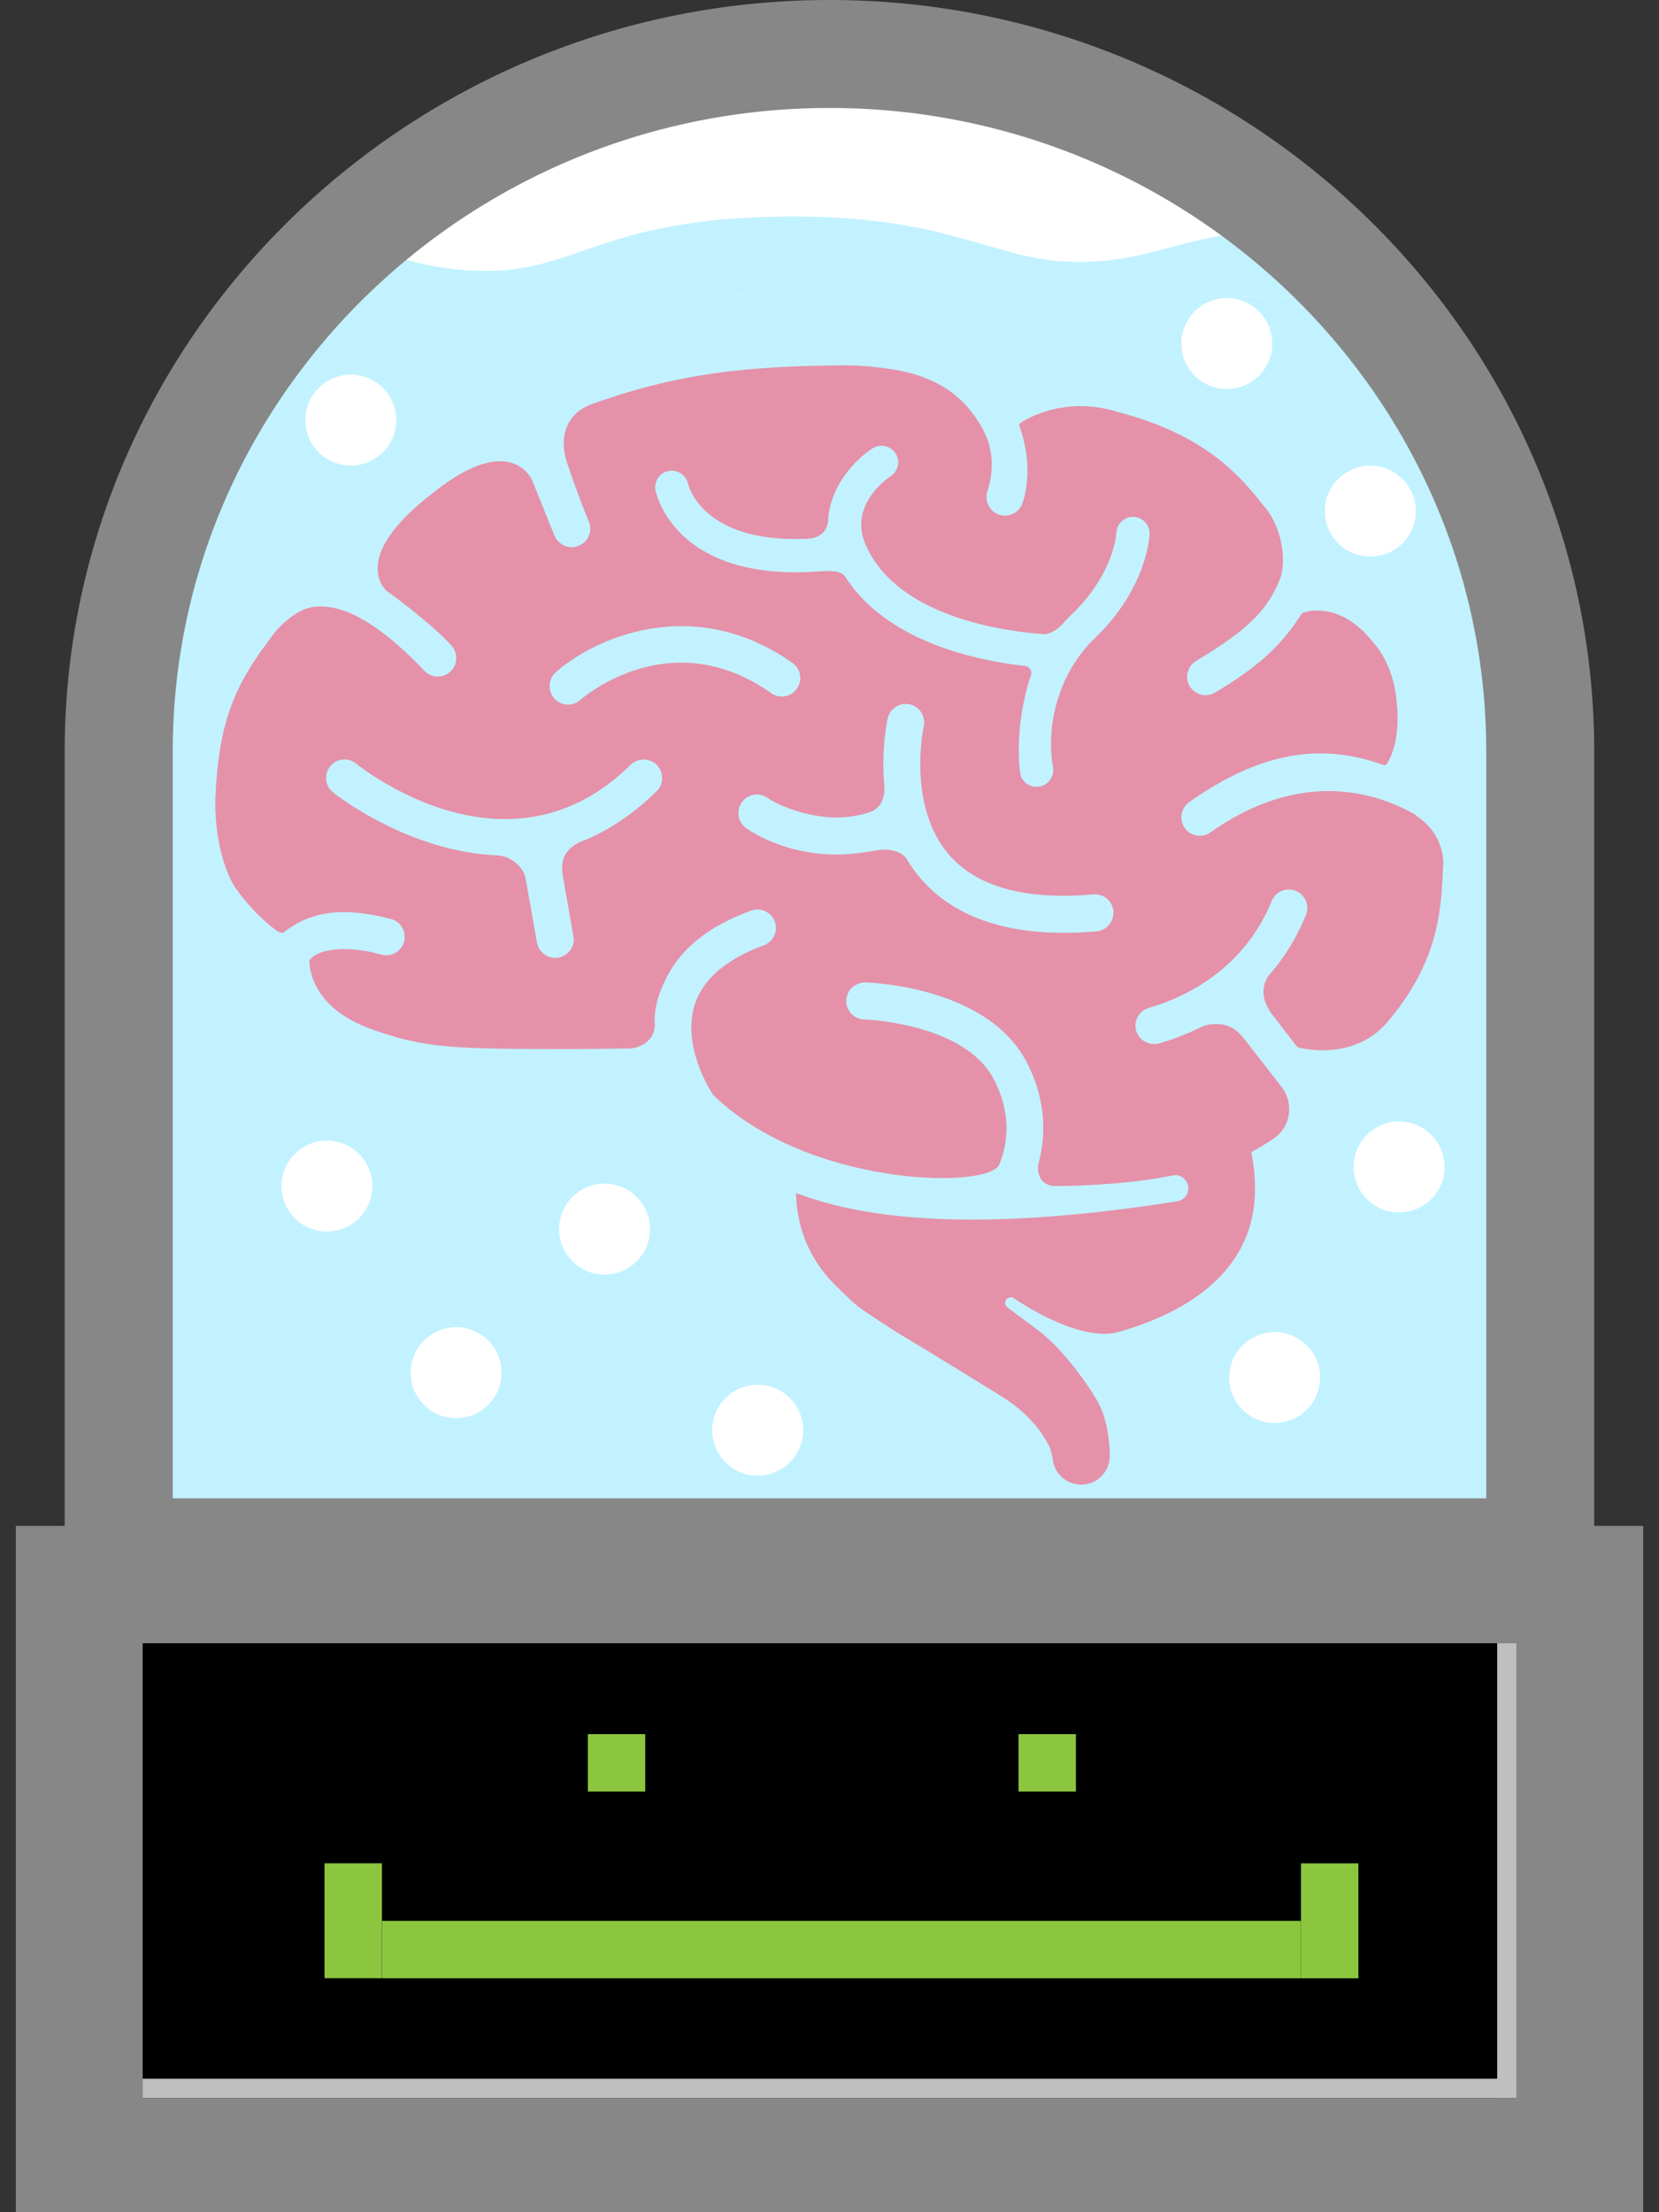
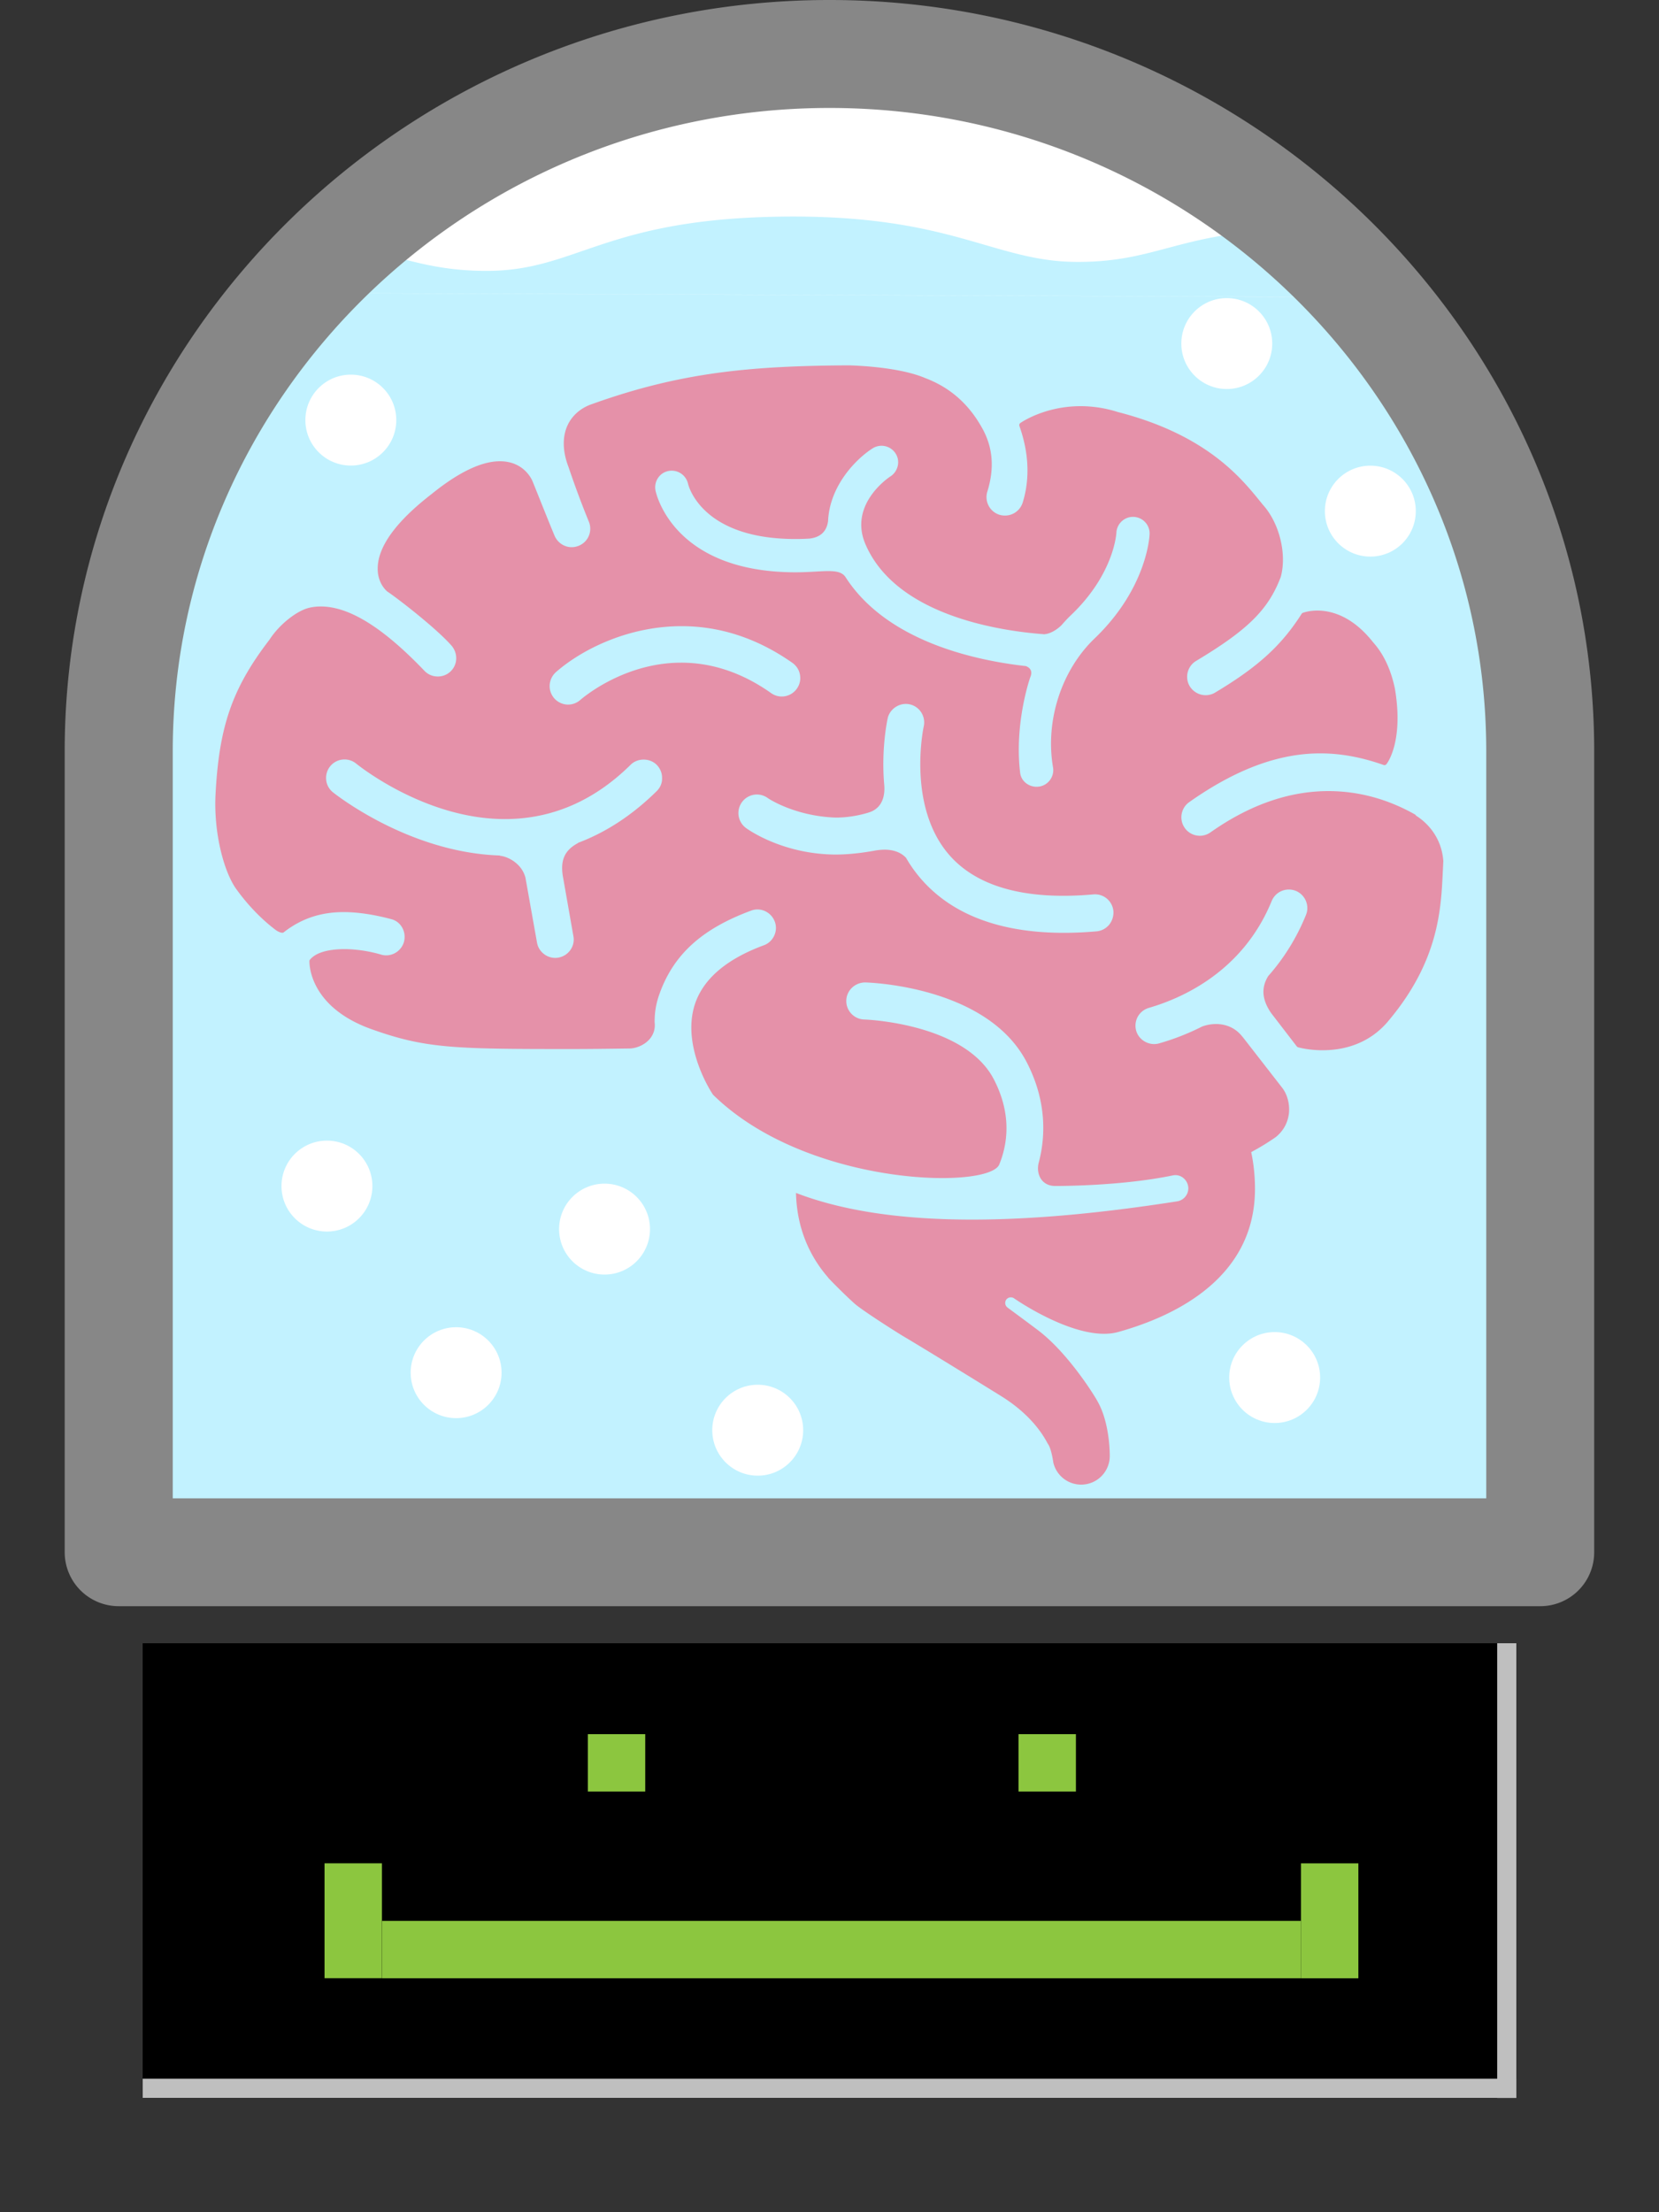
<svg xmlns="http://www.w3.org/2000/svg" version="1.1" id="Layer_1" x="0" y="0" width="150" height="200" viewBox="0 0 150 200" xml:space="preserve">
  <rect x="0" y="0" width="150" height="200" fill="#333333" stroke="none" />
  <style>.st0{fill:#fff}.st3{fill:#878787}.st4{fill:#bfbfbf}.st5{fill:#8cc63f}</style>
  <path class="st0" d="M139.26 67.72C139.15 33 110.42 4.88 75 4.88S10.85 33 10.74 67.72v72.61h128.53l-.01-72.61z" />
  <path d="M123.77 26.87l-97.19-.38C16.76 37.52 10.8 51.94 10.75 67.73v72.61h128.53V67.72c-.07-15.6-5.9-29.87-15.51-40.85zm-6.21-6.18c-10.93.21-12.72 2.99-20.11 2.99-7.69 0-11.34-4.36-27.12-4.09-15.8.27-18.23 4.9-26.33 4.9-5.53 0-8.23-1.53-13.12-2.41-1.51 1.4-2.95 2.87-4.31 4.4l97.19.38a64.485 64.485 0 0 0-6.2-6.17z" fill="#c2f2ff" />
  <path d="M128.03 73.74a.217.217 0 0 0-.1-.11c-2.48-1.4-5.12-2.11-7.83-2.11-3.56 0-7.15 1.26-10.65 3.73-.29.2-.62.31-.96.31-.54 0-1.06-.26-1.37-.71-.53-.75-.35-1.8.4-2.33 4.2-2.96 8.08-4.41 11.85-4.41 1.84 0 3.72.34 5.73 1.05.1.03.2 0 .26-.08.07-.08 1.57-2.05.76-6.83-.36-1.72-1.02-3.12-1.95-4.16-1.88-2.39-3.79-2.89-5.06-2.89-.79 0-1.29.2-1.31.2-.05.02-.09.05-.11.09-1.83 2.87-3.94 4.8-7.82 7.12-.26.16-.56.24-.86.24-.59 0-1.13-.31-1.44-.81-.47-.79-.21-1.82.58-2.29 4.67-2.8 6.53-4.63 7.65-7.59.57-2.08-.13-4.89-1.62-6.53l-.3-.37c-1.7-2.09-4.85-5.97-12.81-8.01a11.12 11.12 0 0 0-3.36-.53c-3.25 0-5.36 1.46-5.45 1.52-.09.06-.12.17-.09.27.32.93 1.28 3.75.3 6.92-.22.7-.86 1.18-1.6 1.18-.17 0-.33-.02-.5-.07a1.672 1.672 0 0 1-1.1-2.09c.65-2.1.51-3.95-.42-5.66-1.22-2.24-2.92-3.74-5.17-4.6-2.15-.92-5.56-1.12-6.93-1.16-8.86.05-15.17.62-23.16 3.48-1.02.33-1.82 1-2.25 1.89-.5 1.04-.49 2.35.04 3.76.01.02.03.07.06.17a83.53 83.53 0 0 0 1.8 4.83c.17.41.17.87 0 1.28-.17.41-.49.73-.91.9-.2.08-.42.13-.64.13-.67 0-1.28-.41-1.55-1.04-.48-1.14-1.97-4.89-1.99-4.92-.03-.07-.72-1.81-2.95-1.81-1.67 0-3.75 1-6.17 2.96-3.22 2.49-4.86 4.75-4.88 6.71-.02 1.38.81 2.06.87 2.11.66.42 4.27 3.17 5.77 4.85.63.7.61 1.74-.05 2.37-.31.3-.72.46-1.16.46-.46 0-.89-.18-1.21-.52-3.74-3.91-6.8-5.81-9.37-5.81-.36 0-.72.04-1.05.12-1 .23-2.61 1.38-3.59 2.89-3.43 4.46-4.55 7.95-4.87 13.93-.19 3.58.78 7.08 1.86 8.59 1.53 2.13 3.07 3.34 3.65 3.77 0 0 .47.3.65.16 1.53-1.2 3.28-1.83 5.42-1.83 1.28 0 2.74.22 4.32.64.42.11.77.39.98.77.22.39.27.87.15 1.3-.21.71-.87 1.2-1.6 1.2-.16 0-.32-.02-.47-.07-1.1-.32-2.13-.46-3.06-.49-.91-.02-2.58.06-3.33.91-.03.04-.07.08-.08.13-.01.05-.19 4.12 5.6 6.19 4.87 1.74 7.39 1.8 17.97 1.8 1.56 0 3.27-.02 5.4-.05.53-.01 1.29-.28 1.78-.84.37-.43.53-.96.46-1.52-.01-.9.13-1.72.44-2.58 1.27-3.55 3.82-5.87 8.27-7.52.19-.07.38-.11.58-.11.7 0 1.32.44 1.57 1.09.16.42.14.87-.05 1.28-.19.41-.52.72-.94.87-3.41 1.26-5.5 3.07-6.24 5.36-1.24 3.87 1.62 8.13 1.66 8.16 8.51 8.34 25.05 8.58 25.88 6.27.7-1.72 1.18-4.45-.51-7.69-2.65-5.07-11.62-5.39-11.71-5.39-.92-.03-1.65-.8-1.62-1.72.02-.9.78-1.63 1.71-1.63.45.01 11.03.36 14.59 7.19 1.93 3.71 1.66 7.01 1.09 9.13-.14.57-.03 1.14.28 1.54.2.25.57.54 1.22.54 0 0 5.86.04 10.65-.96.65-.13 1.26.34 1.37.99.1.65-.35 1.26-1 1.36-7.03 1.1-13.19 1.65-18.53 1.65-6.46 0-11.74-.8-15.93-2.41.07 2.95 1.07 5.53 2.9 7.64.01.02.02.03.03.05.61.64 1.52 1.55 2.35 2.3.64.58 3.65 2.5 4.43 2.97 1.51.88 8.39 5.12 9.05 5.54 3.03 1.95 3.92 4.07 4.02 4.19.32.43.49 1.7.49 1.7a2.586 2.586 0 0 0 5.1-.62s.04-2.91-1.09-4.9c-.18-.37-2.57-4.28-5.32-6.4-.84-.64-2.81-2.09-2.81-2.09l-.01-.01a.518.518 0 0 1-.15-.69c.15-.24.46-.31.7-.17 0 0 5.81 4.08 9.45 3.06 5.35-1.49 12.36-5.01 12.36-12.93 0-1.18-.12-2.28-.34-3.33.74-.4 1.48-.84 2.22-1.36.86-.69 1.12-1.55 1.19-2.15.09-.86-.16-1.76-.65-2.36l-3.53-4.54-.04-.04c-.73-.93-1.7-1.13-2.37-1.13-.58 0-1.03.14-1.27.23-1.24.63-2.55 1.14-3.88 1.52-.88.25-1.82-.28-2.07-1.14a1.7 1.7 0 0 1 .14-1.27c.22-.39.57-.67 1-.8 3.04-.88 8.51-3.3 11.11-9.66.26-.63.86-1.04 1.55-1.04.22 0 .43.04.63.12.85.35 1.27 1.33.92 2.18-.83 2.04-1.97 3.89-3.41 5.52-.66 1.06-.57 2.15.27 3.36l2.3 2.99c.03.04.07.07.12.09.04.01.94.27 2.22.27 1.73 0 4.18-.47 6.01-2.72 4.48-5.36 4.7-9.99 4.86-13.38.02-.34.03-.66.05-1.01-.18-2.4-1.76-3.66-2.47-4.1zm-68.65-2.22c-2.16 2.13-4.53 3.7-7.07 4.66-.03.01-.05.03-.07.05-1.17.63-1.57 1.51-1.36 2.92l.96 5.46c.09.44 0 .88-.25 1.25s-.63.62-1.07.71c-.9.18-1.79-.43-1.96-1.32l-1.05-5.9c-.32-1.24-1.51-1.89-2.28-1.98a.202.202 0 0 0-.11-.03c-8.31-.3-14.96-5.67-15.03-5.72-.34-.28-.56-.68-.6-1.13-.04-.44.09-.88.37-1.22.32-.39.79-.61 1.29-.61.38 0 .76.13 1.06.38.25.2 6.25 5.01 13.44 5.01 4.25 0 8.07-1.65 11.37-4.91.63-.63 1.74-.62 2.36.01.31.32.49.74.48 1.19.02.45-.16.86-.48 1.18zm2.21-11.61c-5.23 0-8.96 3.23-9.12 3.37-.31.27-.7.42-1.1.42-.48 0-.94-.21-1.26-.57-.29-.34-.44-.77-.41-1.21.03-.44.23-.85.56-1.15 2.29-2.01 6.48-4.16 11.37-4.16 3.52 0 6.89 1.12 10.02 3.32.36.26.61.64.68 1.08.08.44-.02.88-.28 1.25-.31.44-.82.71-1.37.71-.35 0-.68-.11-.96-.31-2.59-1.83-5.32-2.75-8.13-2.75zm38.69 23.7c-.29.34-.69.55-1.13.59-7.2.63-12.56-.96-15.83-4.69-.51-.58-.98-1.23-1.39-1.94-.01-.02-.02-.03-.04-.05-.43-.44-1.03-.67-1.76-.7-.26-.01-.54.01-.84.05-.03-.01-2.12.45-4.16.38-4.61-.15-7.57-2.31-7.69-2.4a1.676 1.676 0 0 1 1.05-3.02c.33.01.65.12.93.32.09.07 2.32 1.54 5.8 1.75 1.69.1 3.34-.43 3.54-.52 1.29-.54 1.24-1.97 1.18-2.52-.27-3.23.3-5.81.32-5.92.2-.88 1.11-1.46 2-1.26.9.2 1.46 1.1 1.26 2-.02.07-1.54 7.23 2.33 11.64 2.53 2.88 6.93 4.08 13.01 3.54.94-.08 1.73.61 1.81 1.52.03.45-.11.88-.39 1.23zm-1.32-25.88c-2.99 2.87-4.47 7.44-3.75 11.64.14.82-.41 1.6-1.23 1.74-.09.01-.17.02-.26.02-.73 0-1.39-.52-1.48-1.25-.55-4.49.9-8.63.92-8.67.1-.24.11-.44.04-.61-.09-.21-.29-.32-.44-.38-4.49-.5-12.57-2.2-16.32-8.06-.58-.85-2.09-.42-4.54-.42-11.01-.02-12.57-7.09-12.63-7.39-.08-.39 0-.8.22-1.13.22-.34.56-.56.95-.64a1.517 1.517 0 0 1 1.77 1.16c.05.2 1.25 4.99 9.71 4.99.42 0 .85-.01 1.29-.04.97-.12 1.52-.63 1.66-1.56.14-3.26 2.59-5.68 4.02-6.59a1.506 1.506 0 0 1 2.08.45c.22.34.29.74.2 1.13-.09.39-.32.73-.66.95-.16.1-3.8 2.54-2.26 6.13 2.78 6.48 12.23 7.85 16.17 8.14.5-.04 1.06-.34 1.55-.81.33-.38.62-.69.91-.96 3.82-3.67 4.05-7.26 4.06-7.41.04-.83.75-1.47 1.57-1.43.82.04 1.47.73 1.43 1.56 0 .18-.23 4.89-4.98 9.44z" fill="#e591a9" />
  <path class="st3" d="M139.27 145.21H10.73a4.88 4.88 0 0 1-4.88-4.88v-72.8C6.08 30.28 37.06 0 75 0c37.95 0 68.93 30.28 69.14 67.55v72.79a4.87 4.87 0 0 1-4.87 4.87zm-123.66-9.75h118.77V67.74C134.28 35.77 107.64 9.76 75 9.76S15.72 35.77 15.62 67.74v67.72z" />
-   <path class="st3" d="M1.43 137.95h147.14V200H1.43z" />
+   <path class="st3" d="M1.43 137.95V200H1.43z" />
  <circle class="st0" cx="41.24" cy="124.1" r="4.11" />
  <circle class="st0" cx="54.66" cy="111.12" r="4.11" />
  <circle class="st0" cx="68.51" cy="129.3" r="4.11" />
  <circle class="st0" cx="29.56" cy="107.23" r="4.11" />
  <circle class="st0" cx="31.72" cy="37.98" r="4.11" />
  <circle class="st0" cx="123.9" cy="46.21" r="4.11" />
  <circle class="st0" cx="110.92" cy="31.06" r="4.11" />
-   <circle class="st0" cx="126.5" cy="105.5" r="4.11" />
  <circle class="st0" cx="115.25" cy="124.54" r="4.11" />
  <path d="M12.9 148.56h124.2v41.11H12.9z" />
  <path class="st4" d="M135.37 148.56h1.73v41.11h-1.73z" />
  <path transform="rotate(90 75 188.803)" class="st4" d="M74.13 126.7h1.73v124.2h-1.73z" />
  <path class="st5" d="M92.09 156.78h5.19v5.19h-5.19zm-38.94 0h5.19v5.19h-5.19z" />
  <path transform="rotate(-90.001 31.94 173.656)" class="st5" d="M26.75 171.06h10.39v5.19H26.75z" />
  <path transform="rotate(-90.001 120.224 173.656)" class="st5" d="M115.03 171.06h10.39v5.19h-10.39z" />
  <path class="st5" d="M34.54 173.66h83.09v5.19H34.54z" />
</svg>